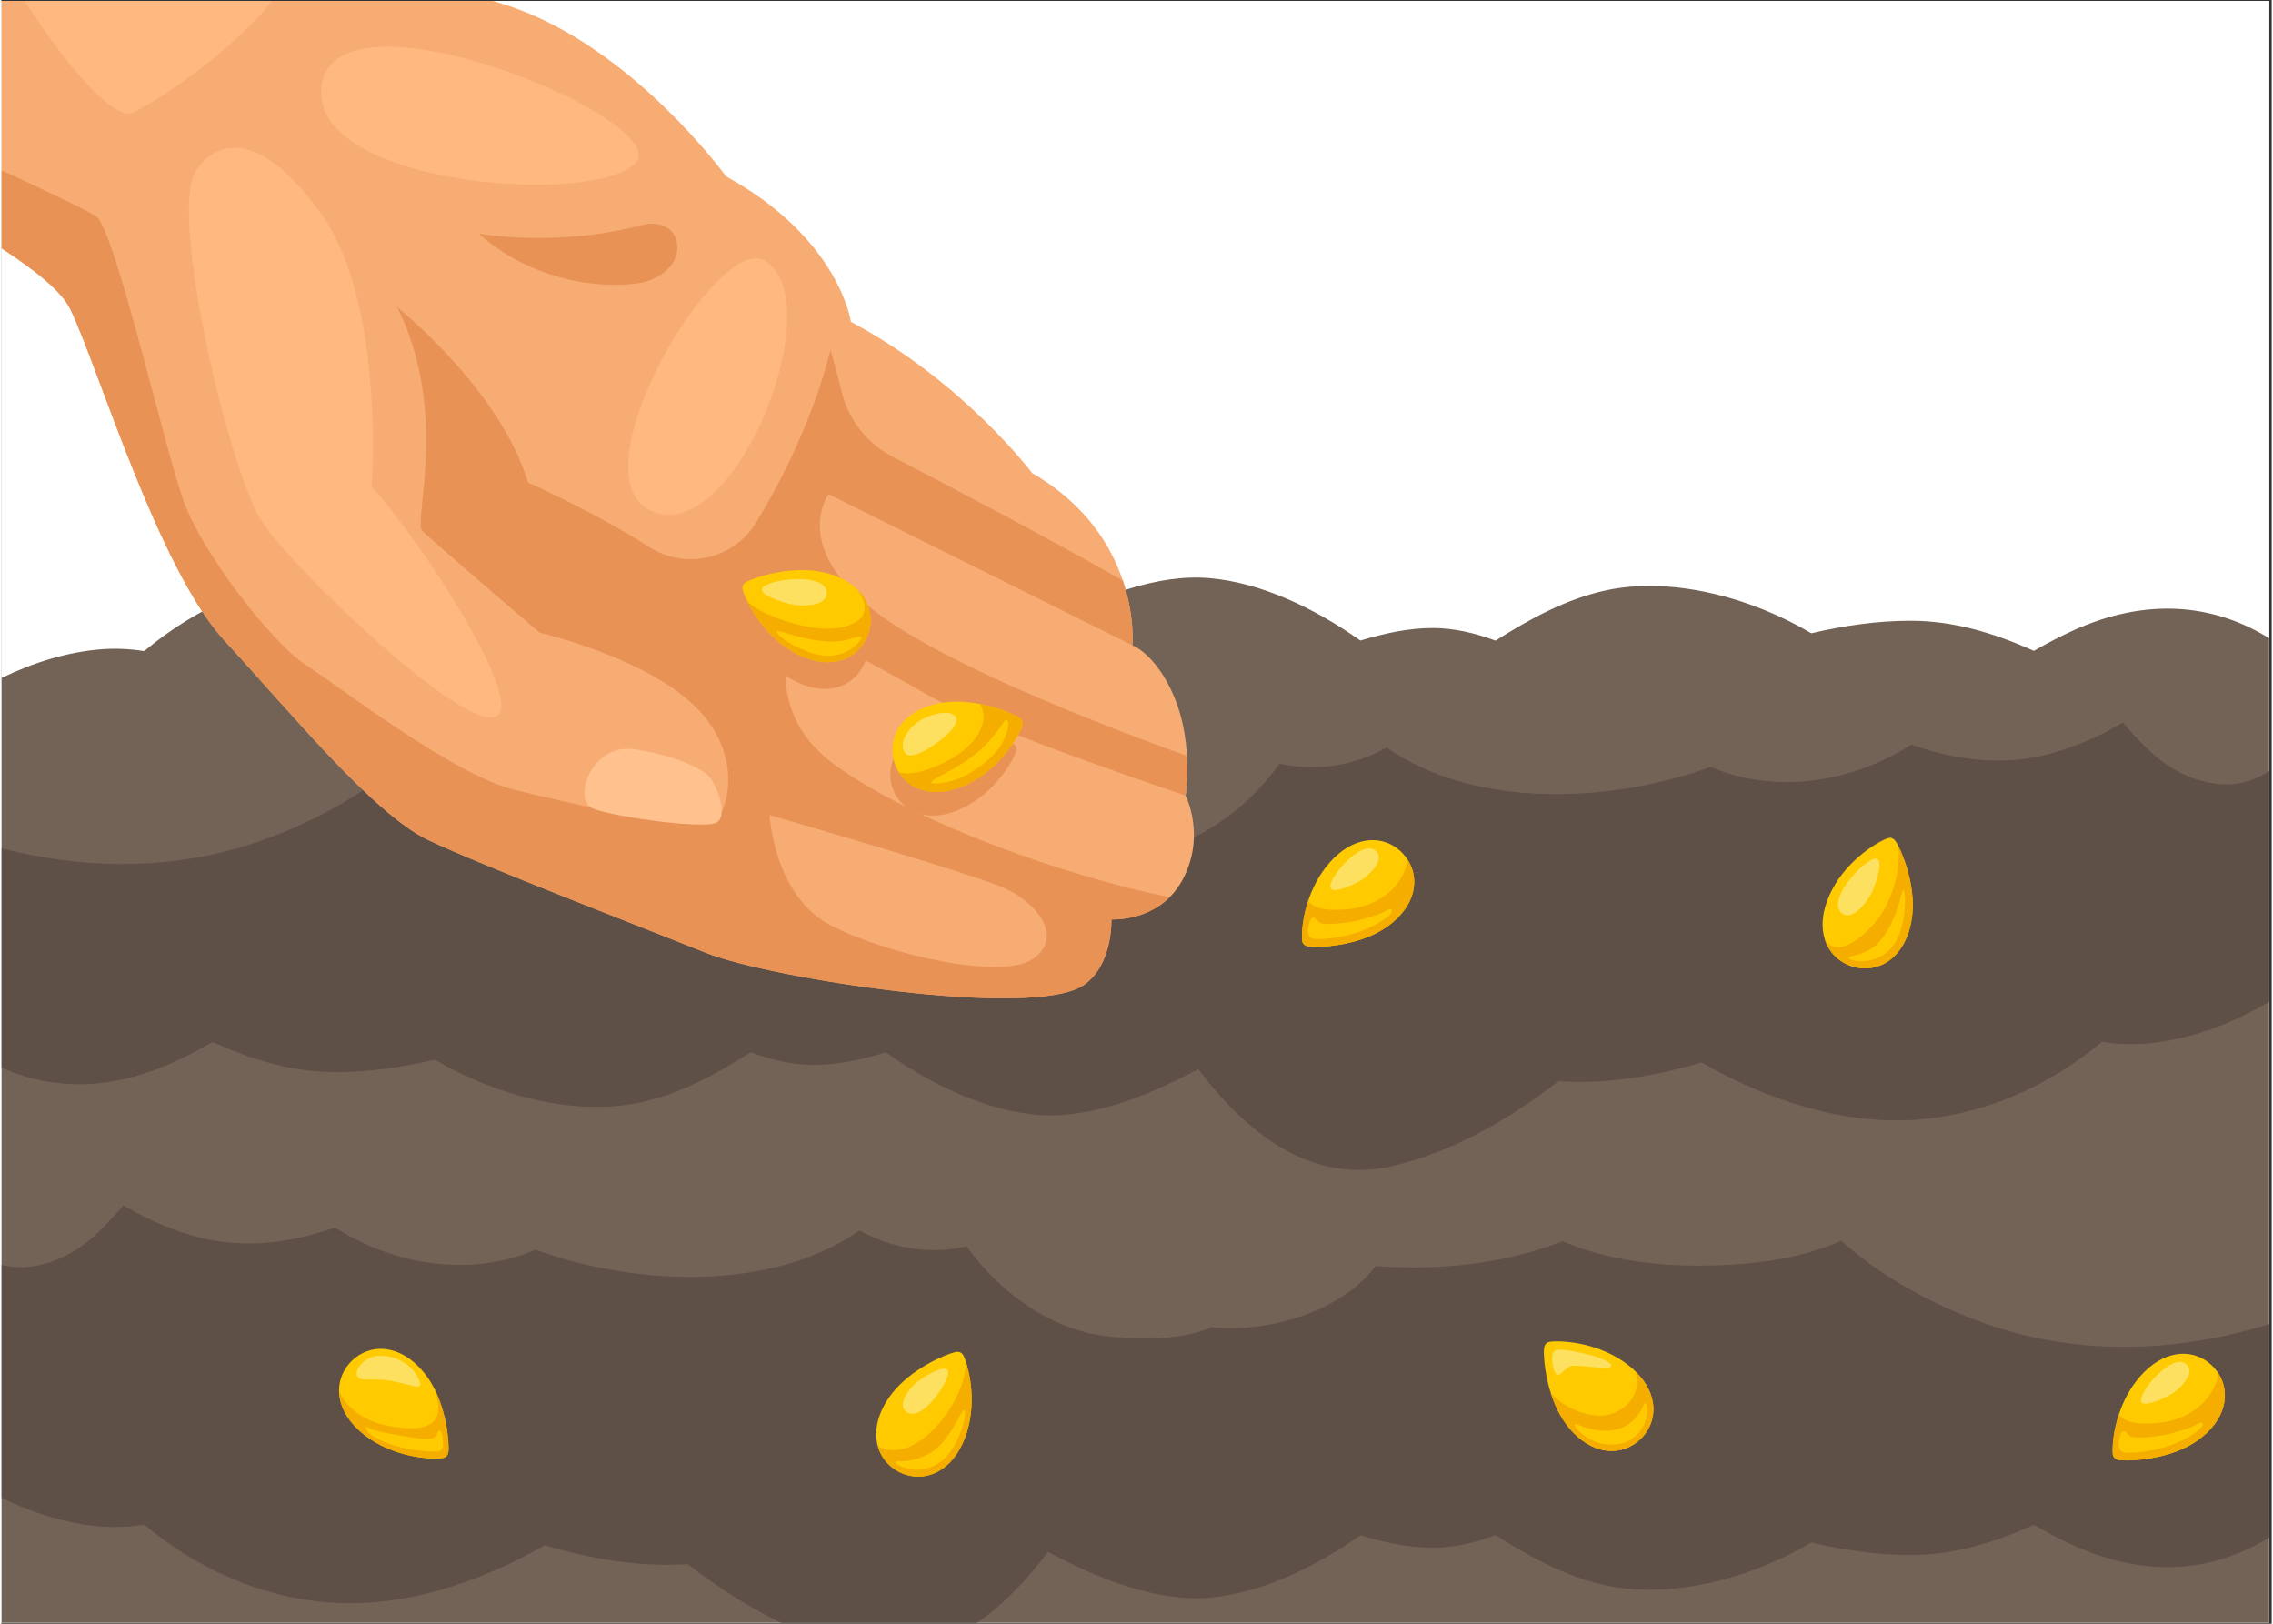
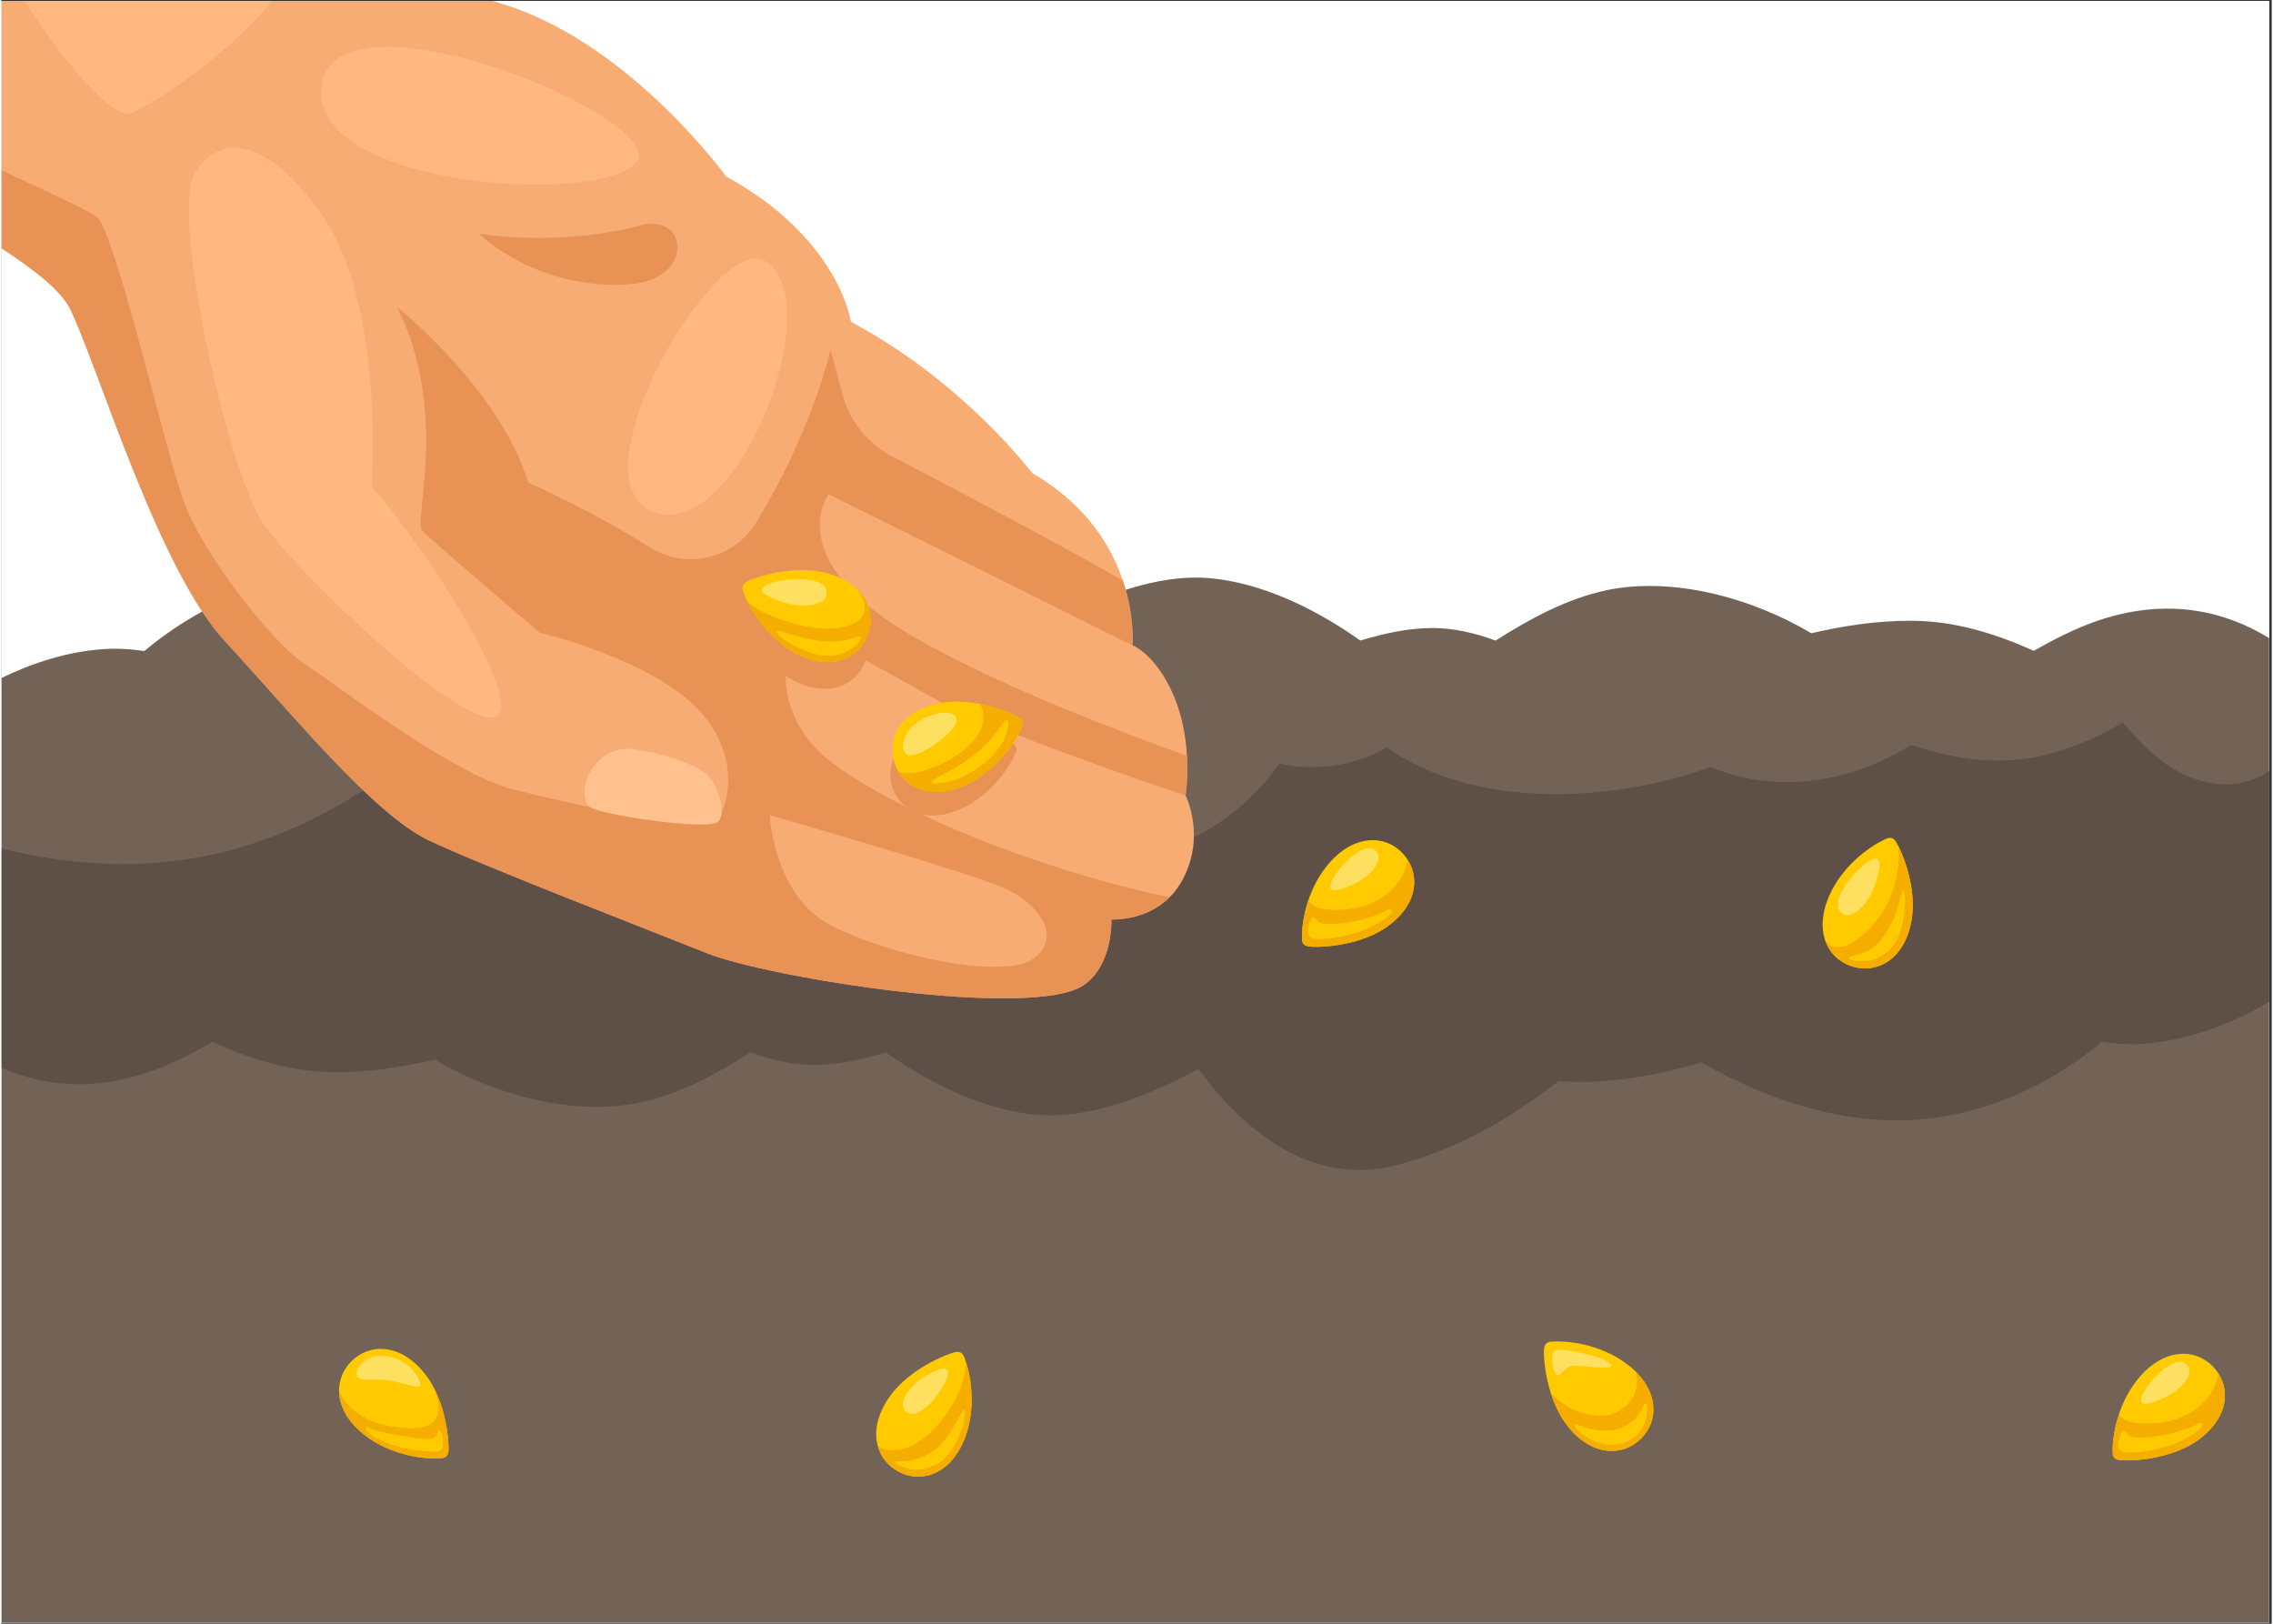
<svg xmlns="http://www.w3.org/2000/svg" width="140" zoomAndPan="magnify" viewBox="0 0 104.88 75" height="100" preserveAspectRatio="xMidYMid meet" version="1.0">
  <rect x="0" y="0" width="104.88" height="75" fill="#333333" stroke="none" />
  <defs>
    <clipPath id="8c9c0b638a">
      <path d="M 0 0.043 L 104.762 0.043 L 104.762 74.957 L 0 74.957 Z M 0 0.043 " clip-rule="nonzero" />
    </clipPath>
    <clipPath id="18d3da7032">
      <path d="M 0.016 24.125 L 104.762 24.125 L 104.762 74.957 L 0.016 74.957 Z M 0.016 24.125 " clip-rule="nonzero" />
    </clipPath>
    <clipPath id="276602d281">
-       <path d="M 0 55 L 104.762 55 L 104.762 74.957 L 0 74.957 Z M 0 55 " clip-rule="nonzero" />
-     </clipPath>
+       </clipPath>
    <clipPath id="1f1df3382f">
      <path d="M 0 33 L 104.762 33 L 104.762 55 L 0 55 Z M 0 33 " clip-rule="nonzero" />
    </clipPath>
    <clipPath id="a277ab5665">
      <path d="M 0 0.043 L 56 0.043 L 56 47 L 0 47 Z M 0 0.043 " clip-rule="nonzero" />
    </clipPath>
    <clipPath id="15c877c95a">
      <path d="M 0 0.043 L 14 0.043 L 14 6 L 0 6 Z M 0 0.043 " clip-rule="nonzero" />
    </clipPath>
  </defs>
  <g clip-path="url(#8c9c0b638a)">
    <path fill="#ffffff" d="M 0 0.043 L 104.879 0.043 L 104.879 74.957 L 0 74.957 Z M 0 0.043 " fill-opacity="1" fill-rule="nonzero" />
    <path fill="#ffffff" d="M 0 0.043 L 104.879 0.043 L 104.879 74.957 L 0 74.957 Z M 0 0.043 " fill-opacity="1" fill-rule="nonzero" />
  </g>
  <g clip-path="url(#18d3da7032)">
    <path fill="#736357" d="M 95.727 29.113 C 95.125 29.387 94.512 29.703 93.895 30.062 C 92.066 29.246 90.211 28.672 88.191 28.672 C 86.629 28.672 85.109 28.902 83.613 29.25 C 80.836 27.594 77.16 26.617 74.121 27.27 C 72.316 27.66 70.637 28.566 69.027 29.59 C 68.062 29.227 67.074 29.012 66.152 29.008 C 64.977 29.004 63.871 29.262 62.781 29.586 C 60.633 28.066 58.184 26.918 55.84 26.707 C 53.438 26.488 50.742 27.527 48.352 28.816 C 46.121 25.844 43.102 23.438 39.312 24.348 C 36.547 25.02 33.988 26.488 31.711 28.258 C 29.543 28.102 27.312 28.473 25.102 29.121 C 21.988 27.336 18.488 26.227 15.117 26.48 C 11.988 26.719 9.016 28.055 6.602 30.074 C 5.965 29.973 5.309 29.938 4.641 29.988 C 3.09 30.105 1.5 30.59 0.016 31.312 L 0.016 83.93 L 104.867 83.93 L 104.867 29.543 C 102.184 27.84 99.051 27.609 95.727 29.113 " fill-opacity="1" fill-rule="nonzero" />
  </g>
  <g clip-path="url(#276602d281)">
    <path fill="#5e5047" d="M 92.602 61.441 C 90.285 60.766 87.227 59.336 85 57.312 C 83.586 57.93 82.008 58.25 80.555 58.367 C 77.719 58.598 74.734 58.445 72.125 57.332 C 69.445 58.379 66.457 58.695 63.488 58.477 C 61.934 60.555 58.559 61.582 55.914 61.305 C 54.402 61.973 52.168 61.859 50.988 61.711 C 48.469 61.398 46.125 59.711 44.594 57.57 C 42.93 57.953 41.145 57.676 39.648 56.832 C 35.59 59.672 29.324 59.406 24.676 57.723 C 21.727 59 18.18 58.469 15.422 56.699 C 13.66 57.289 11.938 57.625 9.941 57.32 C 8.711 57.129 7.074 56.543 5.641 55.668 C 4.492 57.012 3.273 58.262 1.34 58.504 C 0.871 58.562 0.43 58.527 0.016 58.422 L 0.016 69.184 C 1.5 69.91 3.09 70.395 4.641 70.512 C 5.309 70.559 5.965 70.523 6.602 70.422 C 9.016 72.441 11.988 73.781 15.117 74.016 C 18.488 74.273 21.988 73.16 25.102 71.375 C 27.316 72.023 29.543 72.398 31.707 72.242 C 33.988 74.012 36.547 75.477 39.312 76.148 C 43.102 77.062 46.121 74.656 48.352 71.68 C 50.742 72.969 53.438 74.008 55.84 73.793 C 58.184 73.578 60.633 72.434 62.781 70.914 C 63.871 71.238 64.977 71.492 66.152 71.488 C 67.074 71.484 68.062 71.273 69.027 70.906 C 70.637 71.93 72.316 72.84 74.121 73.227 C 77.16 73.879 80.84 72.902 83.613 71.246 C 85.109 71.594 86.629 71.824 88.191 71.824 C 90.211 71.828 92.066 71.25 93.895 70.434 C 94.512 70.793 95.129 71.113 95.727 71.383 C 99.051 72.887 102.184 72.656 104.867 70.953 L 104.867 61.133 C 100.906 62.371 96.68 62.637 92.602 61.441 " fill-opacity="1" fill-rule="nonzero" />
  </g>
  <g clip-path="url(#1f1df3382f)">
    <path fill="#5e5047" d="M 102.309 36.199 C 100.375 35.957 99.152 34.711 98.004 33.367 C 96.574 34.238 94.934 34.824 93.703 35.016 C 91.707 35.32 89.984 34.984 88.223 34.398 C 85.469 36.164 81.922 36.699 78.969 35.422 C 74.32 37.105 68.055 37.371 63.996 34.527 C 62.5 35.375 60.715 35.648 59.051 35.27 C 57.52 37.41 55.176 39.094 52.656 39.41 C 51.477 39.559 49.242 39.672 47.73 39.004 C 45.086 39.281 41.711 38.25 40.16 36.172 C 37.188 36.395 34.203 36.078 31.52 35.027 C 28.91 36.145 25.926 36.293 23.09 36.066 C 21.641 35.949 20.059 35.629 18.648 35.008 C 16.418 37.035 13.359 38.465 11.043 39.141 C 7.387 40.211 3.609 40.105 0.016 39.184 L 0.016 49.316 C 2.402 50.383 5.09 50.359 7.922 49.078 C 8.52 48.809 9.137 48.492 9.754 48.129 C 11.578 48.945 13.434 49.523 15.453 49.523 C 17.016 49.523 18.535 49.289 20.031 48.945 C 22.809 50.598 26.484 51.574 29.523 50.922 C 31.328 50.535 33.012 49.629 34.617 48.605 C 35.582 48.969 36.574 49.184 37.492 49.188 C 38.668 49.191 39.773 48.934 40.863 48.609 C 43.012 50.129 45.461 51.277 47.805 51.488 C 50.211 51.707 52.902 50.664 55.293 49.379 C 57.523 52.352 60.543 54.758 64.332 53.844 C 67.098 53.176 69.66 51.707 71.938 49.938 C 74.102 50.094 76.332 49.723 78.543 49.074 C 81.656 50.859 85.156 51.969 88.527 51.715 C 91.656 51.477 94.629 50.137 97.043 48.117 C 97.684 48.223 98.336 48.258 99.004 48.207 C 100.996 48.059 103.051 47.305 104.867 46.211 L 104.867 35.547 C 104.129 36.055 103.277 36.324 102.309 36.199 " fill-opacity="1" fill-rule="nonzero" />
  </g>
  <path fill="#ffcb00" d="M 85.52 44.645 C 84.902 44.457 84.426 44.004 84.23 43.367 C 84.23 43.367 84.23 43.367 84.23 43.363 C 84.062 42.82 84.102 42.141 84.438 41.379 C 85.098 39.875 86.492 38.98 87.098 38.734 C 87.281 38.656 87.414 38.723 87.508 38.859 C 87.535 38.895 87.57 38.957 87.613 39.039 C 87.906 39.602 88.492 41.129 88.238 42.535 C 87.918 44.312 86.656 44.992 85.52 44.645 " fill-opacity="1" fill-rule="nonzero" />
  <path fill="#f5ad00" d="M 85.52 44.645 C 84.902 44.457 84.426 44.004 84.23 43.367 C 84.801 44.383 86.195 43.184 86.844 42.23 C 87.492 41.273 87.77 39.781 87.613 39.039 C 87.906 39.602 88.492 41.129 88.238 42.535 C 87.918 44.312 86.656 44.992 85.52 44.645 " fill-opacity="1" fill-rule="nonzero" />
  <path fill="#fee061" d="M 86.535 39.664 C 85.977 39.781 84.457 41.449 84.934 42.082 C 85.41 42.711 86.234 41.668 86.465 41.094 C 86.691 40.52 86.973 39.574 86.535 39.664 " fill-opacity="1" fill-rule="nonzero" />
  <path fill="#ffcb00" d="M 87.918 41.254 C 87.848 40.906 87.809 41.27 87.656 41.754 C 87.496 42.27 87.258 42.91 86.773 43.484 C 86.418 43.91 85.906 44.074 85.488 44.16 C 85.172 44.227 85.379 44.359 85.809 44.398 C 86.238 44.434 87.043 44.281 87.5 43.523 C 87.953 42.766 87.98 41.586 87.918 41.254 " fill-opacity="1" fill-rule="nonzero" />
  <path fill="#ffcb00" d="M 44.523 66.398 C 44.23 67.176 43.785 67.691 43.281 67.965 C 42.695 68.285 42.035 68.277 41.465 67.984 C 40.992 67.738 40.641 67.328 40.496 66.812 C 40.312 66.184 40.434 65.398 40.992 64.574 C 41.793 63.395 43.281 62.707 43.879 62.508 C 43.969 62.477 44.039 62.461 44.082 62.449 C 44.246 62.422 44.387 62.465 44.465 62.648 C 44.477 62.676 44.492 62.711 44.504 62.746 C 44.758 63.41 45.07 64.938 44.523 66.398 " fill-opacity="1" fill-rule="nonzero" />
  <path fill="#fee061" d="M 43.738 63.387 C 43.746 63.914 42.555 65.586 41.898 65.262 C 41.246 64.941 42.012 64.008 42.48 63.703 C 42.949 63.395 43.738 62.977 43.738 63.387 " fill-opacity="1" fill-rule="nonzero" />
  <path fill="#f5ad00" d="M 44.523 66.398 C 44.23 67.176 43.785 67.691 43.281 67.965 C 42.695 68.285 42.035 68.277 41.465 67.984 C 40.992 67.738 40.641 67.328 40.496 66.812 C 41.008 67.062 41.758 67.109 42.641 66.406 C 43.711 65.551 44.387 64.238 44.52 63.344 C 44.555 63.133 44.543 62.93 44.504 62.746 C 44.758 63.41 45.07 64.938 44.523 66.398 " fill-opacity="1" fill-rule="nonzero" />
  <path fill="#ffcb00" d="M 41.488 67.695 C 41.805 67.84 42.398 68.074 43.23 67.625 C 44.059 67.176 44.441 65.887 44.5 65.488 C 44.562 65.082 44.512 64.949 44.246 65.457 C 43.91 66.094 43.457 66.805 42.918 67.109 C 42.379 67.41 41.906 67.512 41.512 67.492 C 41.164 67.477 41.305 67.609 41.488 67.695 " fill-opacity="1" fill-rule="nonzero" />
  <path fill="#ffcb00" d="M 64.016 42.805 C 62.848 43.629 61.215 43.754 60.582 43.73 C 60.488 43.727 60.418 43.719 60.371 43.711 C 60.211 43.684 60.094 43.594 60.086 43.395 C 60.066 43.027 60.125 42.352 60.371 41.605 C 60.566 41.027 60.871 40.406 61.344 39.863 C 61.891 39.234 62.488 38.91 63.055 38.828 C 63.719 38.73 64.332 38.969 64.762 39.445 C 64.84 39.531 64.91 39.621 64.969 39.715 C 65.535 40.598 65.348 41.859 64.016 42.805 " fill-opacity="1" fill-rule="nonzero" />
  <path fill="#fee061" d="M 61.391 40.918 C 61.441 40.395 62.805 38.855 63.418 39.246 C 64.035 39.637 63.172 40.484 62.676 40.738 C 62.18 40.996 61.352 41.328 61.391 40.918 " fill-opacity="1" fill-rule="nonzero" />
  <path fill="#f5ad00" d="M 64.016 42.805 C 62.848 43.629 61.215 43.754 60.582 43.73 C 60.488 43.727 60.418 43.719 60.371 43.711 C 60.211 43.684 60.094 43.594 60.086 43.395 C 60.066 43.027 60.125 42.352 60.371 41.605 C 60.543 41.852 60.945 42.113 62.152 42 C 63.891 41.84 64.812 40.723 64.969 39.715 C 65.535 40.598 65.348 41.859 64.016 42.805 " fill-opacity="1" fill-rule="nonzero" />
  <path fill="#ffcb00" d="M 60.422 42.637 C 60.348 42.867 60.242 43.359 60.73 43.375 C 61.223 43.391 62.387 43.293 63.457 42.719 C 64.539 42.141 64.266 41.902 64.027 42.039 C 63.824 42.16 63.609 42.262 62.805 42.484 C 62.184 42.656 61.176 42.723 60.953 42.641 C 60.754 42.566 60.723 42.387 60.621 42.375 C 60.551 42.363 60.484 42.426 60.422 42.637 " fill-opacity="1" fill-rule="nonzero" />
  <path fill="#ffcb00" d="M 101.465 66.527 C 100.297 67.355 98.664 67.477 98.031 67.453 C 97.938 67.449 97.867 67.445 97.82 67.438 C 97.66 67.406 97.543 67.316 97.535 67.117 C 97.516 66.75 97.574 66.074 97.82 65.332 C 98.012 64.75 98.32 64.129 98.793 63.586 C 99.34 62.957 99.938 62.633 100.504 62.551 C 101.168 62.457 101.781 62.695 102.211 63.168 C 102.289 63.254 102.359 63.344 102.418 63.438 C 102.984 64.32 102.793 65.582 101.465 66.527 " fill-opacity="1" fill-rule="nonzero" />
  <path fill="#fee061" d="M 98.84 64.645 C 98.891 64.117 100.25 62.578 100.867 62.969 C 101.484 63.359 100.621 64.207 100.125 64.461 C 99.629 64.719 98.801 65.055 98.84 64.645 " fill-opacity="1" fill-rule="nonzero" />
  <path fill="#f5ad00" d="M 101.465 66.527 C 100.297 67.355 98.664 67.477 98.031 67.453 C 97.938 67.449 97.867 67.445 97.82 67.438 C 97.66 67.406 97.543 67.316 97.535 67.117 C 97.516 66.75 97.574 66.074 97.82 65.332 C 97.988 65.578 98.395 65.836 99.602 65.727 C 101.34 65.566 102.262 64.449 102.418 63.438 C 102.984 64.32 102.793 65.582 101.465 66.527 " fill-opacity="1" fill-rule="nonzero" />
  <path fill="#ffcb00" d="M 97.871 66.359 C 97.797 66.59 97.691 67.082 98.18 67.098 C 98.672 67.113 99.836 67.016 100.906 66.445 C 101.988 65.863 101.715 65.625 101.477 65.762 C 101.273 65.883 101.059 65.984 100.254 66.207 C 99.633 66.383 98.625 66.445 98.398 66.363 C 98.203 66.293 98.172 66.113 98.07 66.098 C 98 66.09 97.934 66.148 97.871 66.359 " fill-opacity="1" fill-rule="nonzero" />
  <path fill="#ffcb00" d="M 20.652 67.051 C 20.633 67.211 20.547 67.332 20.352 67.352 C 19.699 67.418 18.047 67.281 16.758 66.266 C 16.102 65.75 15.75 65.168 15.641 64.609 C 15.617 64.488 15.605 64.367 15.602 64.246 C 15.598 63.727 15.805 63.246 16.172 62.875 C 17.016 62.035 18.449 62.039 19.57 63.461 C 19.727 63.656 19.859 63.871 19.977 64.094 C 20.516 65.125 20.656 66.316 20.66 66.836 C 20.664 66.93 20.66 67.004 20.652 67.051 " fill-opacity="1" fill-rule="nonzero" />
  <path fill="#f5ad00" d="M 20.652 67.051 C 20.633 67.211 20.547 67.332 20.352 67.352 C 19.699 67.418 18.047 67.281 16.758 66.266 C 16.102 65.75 15.75 65.168 15.641 64.609 C 15.617 64.488 15.605 64.367 15.602 64.246 C 15.91 64.969 16.66 65.621 17.852 65.852 C 19.43 66.16 20.723 65.973 19.977 64.094 C 20.516 65.125 20.656 66.316 20.66 66.836 C 20.664 66.93 20.66 67.004 20.652 67.051 " fill-opacity="1" fill-rule="nonzero" />
  <path fill="#ffcb00" d="M 16.93 65.926 C 16.789 65.82 16.797 66.094 17.145 66.316 C 17.492 66.543 18.277 66.898 19.27 66.996 C 20.258 67.094 20.438 67.113 20.402 66.57 C 20.367 66.023 20.207 65.945 20.133 66.23 C 20.062 66.516 19.652 66.496 19.062 66.41 C 18.473 66.32 17.191 66.125 16.93 65.926 " fill-opacity="1" fill-rule="nonzero" />
  <path fill="#fee061" d="M 17.465 62.621 C 16.941 62.621 16.367 63.121 16.418 63.492 C 16.473 63.863 17.047 63.648 17.824 63.754 C 18.602 63.863 19.215 64.145 19.336 64.008 C 19.457 63.875 18.922 62.617 17.465 62.621 " fill-opacity="1" fill-rule="nonzero" />
  <path fill="#ffcb00" d="M 75.746 66.449 C 74.906 67.289 73.473 67.285 72.352 65.867 C 71.996 65.41 71.75 64.875 71.582 64.355 C 71.336 63.59 71.266 62.863 71.258 62.488 C 71.258 62.395 71.262 62.32 71.27 62.277 C 71.289 62.113 71.375 61.992 71.57 61.973 C 72.223 61.91 73.871 62.043 75.164 63.059 C 75.285 63.152 75.395 63.25 75.496 63.352 C 75.941 63.789 76.191 64.258 76.281 64.715 L 76.281 64.719 C 76.41 65.371 76.199 65.996 75.746 66.449 " fill-opacity="1" fill-rule="nonzero" />
  <path fill="#f5ad00" d="M 75.746 66.449 C 74.906 67.289 73.473 67.285 72.352 65.867 C 71.996 65.41 71.75 64.875 71.582 64.355 C 72.547 65.359 73.828 65.516 74.406 65.301 C 75.375 64.945 75.727 64.137 75.496 63.352 C 75.941 63.789 76.191 64.258 76.281 64.715 L 76.281 64.719 C 76.41 65.371 76.199 65.996 75.746 66.449 " fill-opacity="1" fill-rule="nonzero" />
  <path fill="#ffcb00" d="M 72.906 66.129 C 73.227 66.43 73.816 66.805 74.641 66.711 C 75.465 66.617 75.848 65.977 75.953 65.629 C 76.125 65.039 75.977 64.621 75.863 64.906 C 75.75 65.195 75.418 65.809 74.652 66.016 C 74.078 66.172 73.41 66.043 72.941 65.848 C 72.473 65.648 72.727 65.961 72.906 66.129 " fill-opacity="1" fill-rule="nonzero" />
  <path fill="#fee061" d="M 71.867 63.488 C 71.676 63.422 71.504 62.461 71.812 62.359 C 72.117 62.258 74.113 62.66 74.352 63.02 C 74.594 63.383 72.793 62.984 72.484 63.105 C 72.18 63.227 72.059 63.555 71.867 63.488 " fill-opacity="1" fill-rule="nonzero" />
  <g clip-path="url(#a277ab5665)">
    <path fill="#f7ac74" d="M 54.707 36.746 C 54.707 36.746 54.832 35.977 54.77 34.914 C 54.727 34.105 54.574 33.125 54.18 32.184 C 53.348 30.207 52.25 29.805 52.25 29.805 C 52.25 29.805 52.375 28.492 51.809 26.816 C 51.273 25.223 50.113 23.293 47.621 21.852 C 47.621 21.852 44.441 17.617 39.25 14.867 C 39.25 14.867 38.719 11.02 33.48 8.148 C 33.48 8.148 29.188 2.203 23.465 0.281 C 20.801 -0.609 18.402 -0.617 12.633 -4.934 C 6.242 -9.715 3.805 -12.992 0.355 -14.832 C 0.25 -14.887 0.137 -14.926 0.016 -14.953 L 0.016 11.469 C 1.609 12.516 2.793 13.457 3.199 14.301 C 4.492 17 7.258 26.285 10.316 29.598 C 13.375 32.91 17.191 37.598 19.727 38.805 C 22.266 40.008 29.746 42.887 32.605 44.031 C 35.469 45.172 47.621 47.102 49.992 45.508 C 51.363 44.582 51.281 42.469 51.281 42.469 C 51.281 42.469 52.84 42.566 53.969 41.445 C 54.199 41.215 54.414 40.934 54.594 40.59 C 55.645 38.566 54.707 36.746 54.707 36.746 " fill-opacity="1" fill-rule="nonzero" />
  </g>
  <path fill="#e89256" d="M 42.953 32.184 C 45.664 33.727 54.707 36.746 54.707 36.746 C 54.707 36.746 54.832 35.977 54.77 34.914 C 51.938 33.898 44.25 31.023 40.711 28.492 C 36.324 25.355 38.219 22.828 38.219 22.828 L 52.25 29.805 C 52.25 29.805 52.375 28.492 51.809 26.816 C 48.402 24.871 43.727 22.418 41.172 21.094 C 40.008 20.488 39.156 19.418 38.836 18.148 C 38.508 16.855 38.305 16.168 38.305 16.168 C 37.496 19.332 36.09 22.113 34.879 24.121 C 33.848 25.828 31.613 26.344 29.93 25.266 C 27.398 23.645 24.336 22.289 24.336 22.289 C 23.035 17.969 18.289 14.188 18.289 14.188 C 20.699 19.031 19.027 24.078 19.441 24.512 C 19.859 24.949 24.863 29.219 24.863 29.219 C 24.863 29.219 29.473 30.293 31.855 32.445 C 34.238 34.598 33.629 37.145 33.078 37.852 C 32.523 38.562 26.516 37.164 23.691 36.477 C 20.867 35.793 15.512 31.637 14.031 30.684 C 12.551 29.73 9.27 25.57 8.395 23.074 C 7.523 20.578 5.277 10.801 4.422 10.031 C 4.16 9.797 2.375 8.965 0.016 7.867 L 0.016 11.469 C 1.609 12.516 2.793 13.457 3.199 14.301 C 4.492 17 7.258 26.285 10.316 29.598 C 13.375 32.91 17.191 37.598 19.727 38.805 C 22.266 40.008 29.746 42.887 32.605 44.031 C 35.469 45.172 47.621 47.102 49.992 45.508 C 51.363 44.582 51.281 42.469 51.281 42.469 C 51.281 42.469 52.84 42.566 53.969 41.445 C 49.375 40.52 42.254 38.062 38.461 35.293 C 34.875 32.676 36.672 28.766 36.672 28.766 C 36.672 28.766 40.246 30.637 42.953 32.184 " fill-opacity="1" fill-rule="nonzero" />
  <path fill="#e89256" d="M 29.672 10.375 C 25.672 11.453 22.055 10.789 22.055 10.789 C 24.469 12.941 27.625 13.391 29.543 13.059 C 30.32 12.926 31.234 12.312 31.23 11.441 C 31.227 10.348 30.133 10.25 29.672 10.375 " fill-opacity="1" fill-rule="nonzero" />
  <path fill="#f7ac74" d="M 35.492 37.648 C 35.492 37.648 35.68 41.363 38.305 42.734 C 40.93 44.102 46.195 45.277 47.641 44.301 C 49.09 43.32 47.902 41.723 46.324 41.016 C 44.746 40.312 35.492 37.648 35.492 37.648 " fill-opacity="1" fill-rule="nonzero" />
  <path fill="#ffc28f" d="M 27.223 37.289 C 26.441 36.711 27.34 34.324 29.242 34.609 C 31.145 34.898 32.223 35.457 32.605 35.777 C 32.992 36.098 33.598 37.594 33.074 37.977 C 32.555 38.359 27.703 37.645 27.223 37.289 " fill-opacity="1" fill-rule="nonzero" />
  <g clip-path="url(#15c877c95a)">
    <path fill="#ffb980" d="M 0.016 -11.855 L 0.016 -1.676 C 2.336 2.273 5.082 5.648 6.066 5.199 C 8.246 4.199 13.035 0.363 13.129 -1.234 C 13.199 -2.496 4.664 -9.34 0.016 -11.855 " fill-opacity="1" fill-rule="nonzero" />
  </g>
  <path fill="#ffb980" d="M 8.953 7.961 C 7.777 9.906 10.5 21.859 12.113 24.195 C 13.727 26.531 21.156 33.57 22.781 33.121 C 24.402 32.672 19.316 24.863 17.105 22.492 C 17.105 22.492 17.746 14.023 14.777 9.879 C 11.805 5.734 9.785 6.578 8.953 7.961 " fill-opacity="1" fill-rule="nonzero" />
  <path fill="#ffb980" d="M 14.777 4.277 C 14.777 8.652 27.594 9.508 29.32 7.5 C 31.047 5.492 14.777 -1.215 14.777 4.277 " fill-opacity="1" fill-rule="nonzero" />
  <path fill="#ffb980" d="M 35.258 12.039 C 33.062 10.727 26.277 22.129 30.109 23.637 C 33.941 25.145 38.352 13.891 35.258 12.039 " fill-opacity="1" fill-rule="nonzero" />
  <path fill="#e89256" d="M 46.738 34.348 C 46.703 34.324 46.641 34.289 46.562 34.246 C 46.262 34.098 45.676 33.867 44.984 33.734 C 44.418 33.621 43.777 33.578 43.164 33.699 C 41.445 34.035 40.809 35.266 41.16 36.363 C 41.211 36.512 41.273 36.652 41.352 36.781 C 41.59 37.164 41.957 37.453 42.422 37.586 C 42.422 37.59 42.422 37.59 42.422 37.59 C 42.953 37.742 43.613 37.695 44.344 37.355 C 45.789 36.695 46.637 35.332 46.867 34.742 C 46.938 34.562 46.871 34.438 46.738 34.348 " fill-opacity="1" fill-rule="nonzero" />
  <path fill="#e89256" d="M 38.023 27.711 C 36.645 27.336 35.066 27.781 34.48 28.02 C 34.395 28.059 34.328 28.086 34.289 28.109 C 34.148 28.195 34.07 28.32 34.129 28.508 C 34.168 28.625 34.223 28.777 34.305 28.945 C 34.641 29.668 35.367 30.75 36.531 31.391 C 37.258 31.793 37.934 31.891 38.492 31.773 C 38.492 31.773 38.492 31.773 38.496 31.773 C 39.148 31.633 39.641 31.199 39.883 30.605 C 40.18 29.879 40.035 29.059 39.398 28.445 C 39.074 28.129 38.617 27.871 38.023 27.711 " fill-opacity="1" fill-rule="nonzero" />
  <path fill="#ffcb00" d="M 47.156 33.559 C 46.914 34.168 46.043 35.574 44.551 36.258 C 43.793 36.605 43.113 36.656 42.562 36.496 C 42.082 36.355 41.703 36.059 41.461 35.664 C 41.379 35.527 41.312 35.383 41.262 35.23 C 40.898 34.102 41.555 32.824 43.332 32.48 C 43.965 32.355 44.625 32.402 45.211 32.516 C 45.922 32.652 46.527 32.891 46.84 33.047 C 46.922 33.09 46.984 33.125 47.023 33.152 C 47.156 33.242 47.227 33.375 47.156 33.559 " fill-opacity="1" fill-rule="nonzero" />
  <path fill="#f5ad00" d="M 47.156 33.559 C 46.914 34.168 46.043 35.574 44.551 36.258 C 43.793 36.605 43.113 36.656 42.562 36.496 C 42.082 36.355 41.703 36.059 41.461 35.664 C 41.762 35.75 42.188 35.754 42.773 35.547 C 44.285 35.02 45.191 34.176 45.355 33.332 C 45.414 33.027 45.344 32.75 45.211 32.516 C 45.922 32.652 46.527 32.891 46.84 33.047 C 46.922 33.09 46.984 33.125 47.023 33.152 C 47.156 33.242 47.227 33.375 47.156 33.559 " fill-opacity="1" fill-rule="nonzero" />
  <path fill="#ffcb00" d="M 42.965 36.145 C 42.996 36.242 43.84 36.203 44.578 35.797 C 45.32 35.391 45.711 35.023 46.07 34.57 C 46.426 34.121 46.613 33.398 46.473 33.273 C 46.332 33.152 46.289 33.535 45.539 34.332 C 45.043 34.859 44.48 35.227 43.922 35.543 C 43.461 35.809 42.934 36.039 42.965 36.145 " fill-opacity="1" fill-rule="nonzero" />
  <path fill="#fee061" d="M 41.781 34.812 C 41.41 34.414 41.824 33.453 42.887 33.066 C 43.953 32.684 44.543 33.094 43.773 33.84 C 43.008 34.586 42.035 35.082 41.781 34.812 " fill-opacity="1" fill-rule="nonzero" />
  <path fill="#ffcb00" d="M 40.012 29.371 C 39.77 29.965 39.273 30.402 38.621 30.539 C 38.062 30.656 37.387 30.559 36.656 30.156 C 35.492 29.516 34.77 28.434 34.43 27.711 C 34.352 27.543 34.293 27.395 34.258 27.273 C 34.199 27.086 34.277 26.961 34.418 26.879 C 34.457 26.855 34.523 26.824 34.609 26.789 C 35.195 26.547 36.77 26.102 38.148 26.477 C 38.742 26.637 39.199 26.898 39.527 27.215 C 40.16 27.824 40.305 28.645 40.012 29.371 " fill-opacity="1" fill-rule="nonzero" />
  <path fill="#fee061" d="M 35.207 27.109 C 35.629 26.727 37.879 26.488 38.105 27.246 C 38.332 28 37.004 28.051 36.406 27.895 C 35.809 27.738 34.875 27.406 35.207 27.109 " fill-opacity="1" fill-rule="nonzero" />
  <path fill="#f5ad00" d="M 40.012 29.371 C 39.77 29.965 39.273 30.402 38.621 30.539 C 38.062 30.656 37.387 30.559 36.656 30.156 C 35.492 29.516 34.77 28.434 34.43 27.711 C 34.852 28.285 36.52 28.891 37.766 29.02 C 39.043 29.148 40.594 28.645 39.527 27.215 C 40.16 27.824 40.305 28.645 40.012 29.371 " fill-opacity="1" fill-rule="nonzero" />
  <path fill="#ffcb00" d="M 35.828 29.176 C 35.809 29.328 36.586 29.938 37.617 30.211 C 38.648 30.484 39.344 29.992 39.621 29.648 C 39.898 29.309 39.641 29.387 39.254 29.504 C 38.867 29.621 38.324 29.703 37.477 29.547 C 36.258 29.32 35.844 29.047 35.828 29.176 " fill-opacity="1" fill-rule="nonzero" />
</svg>